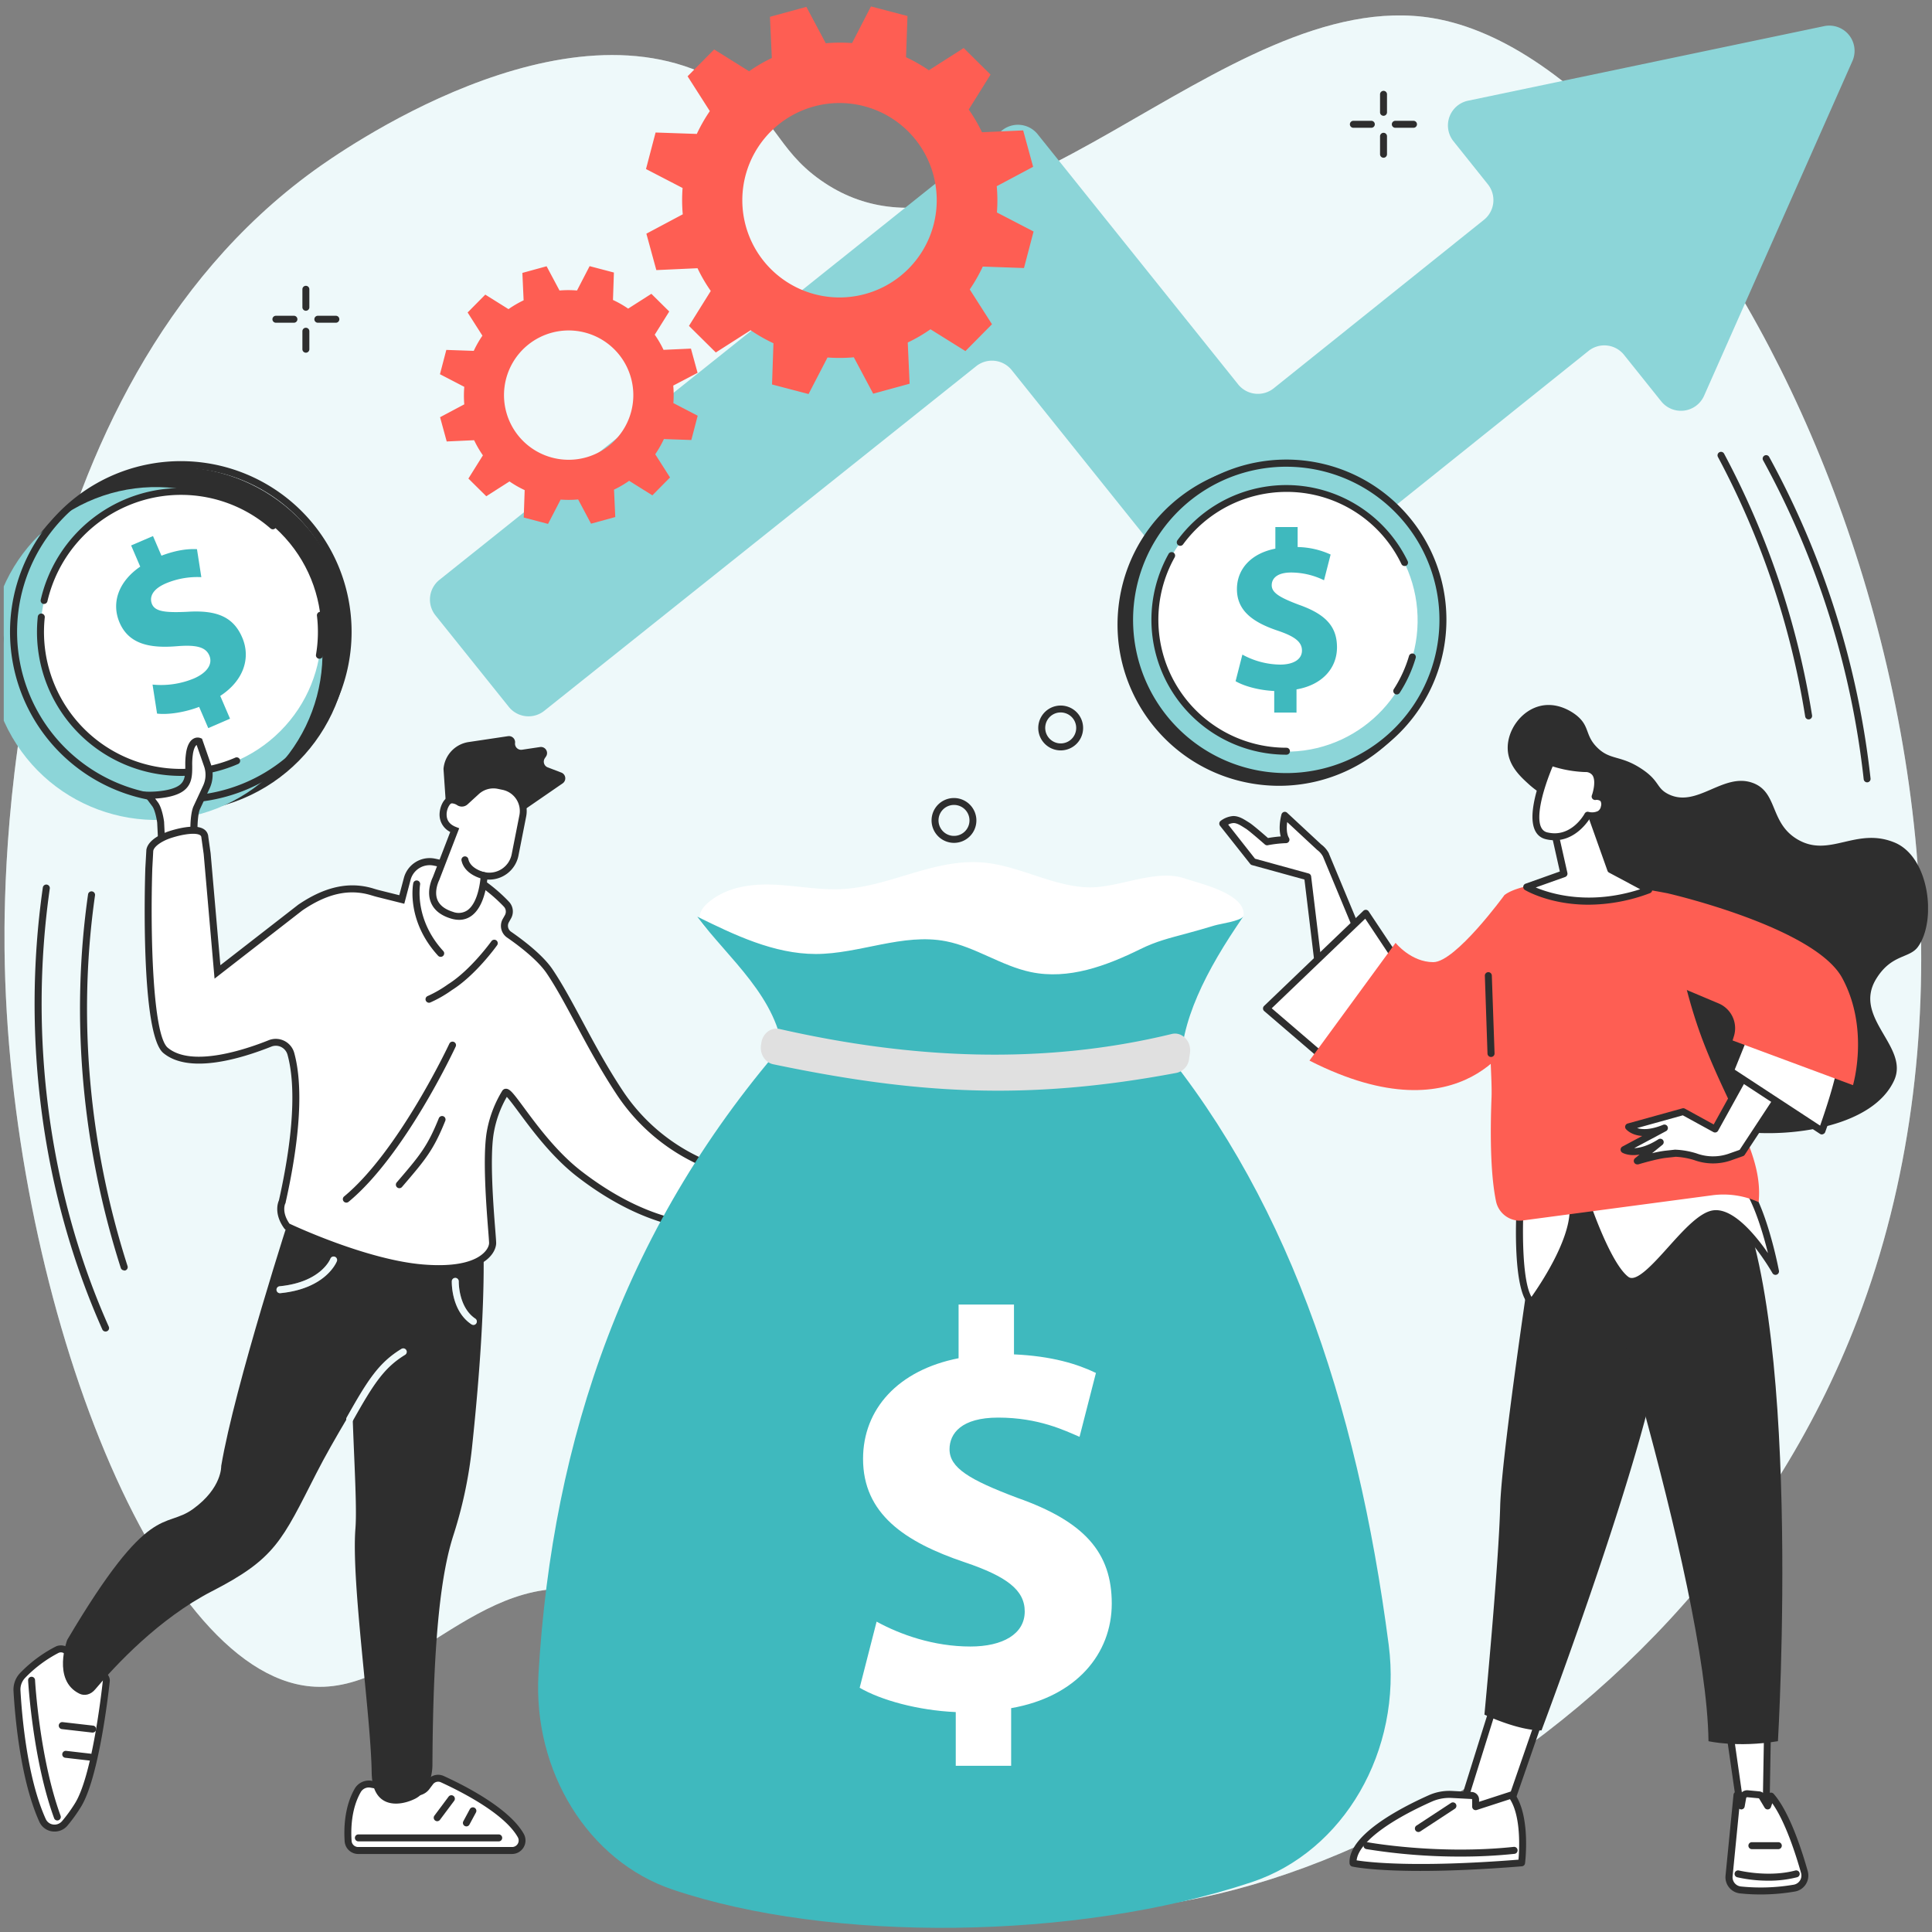
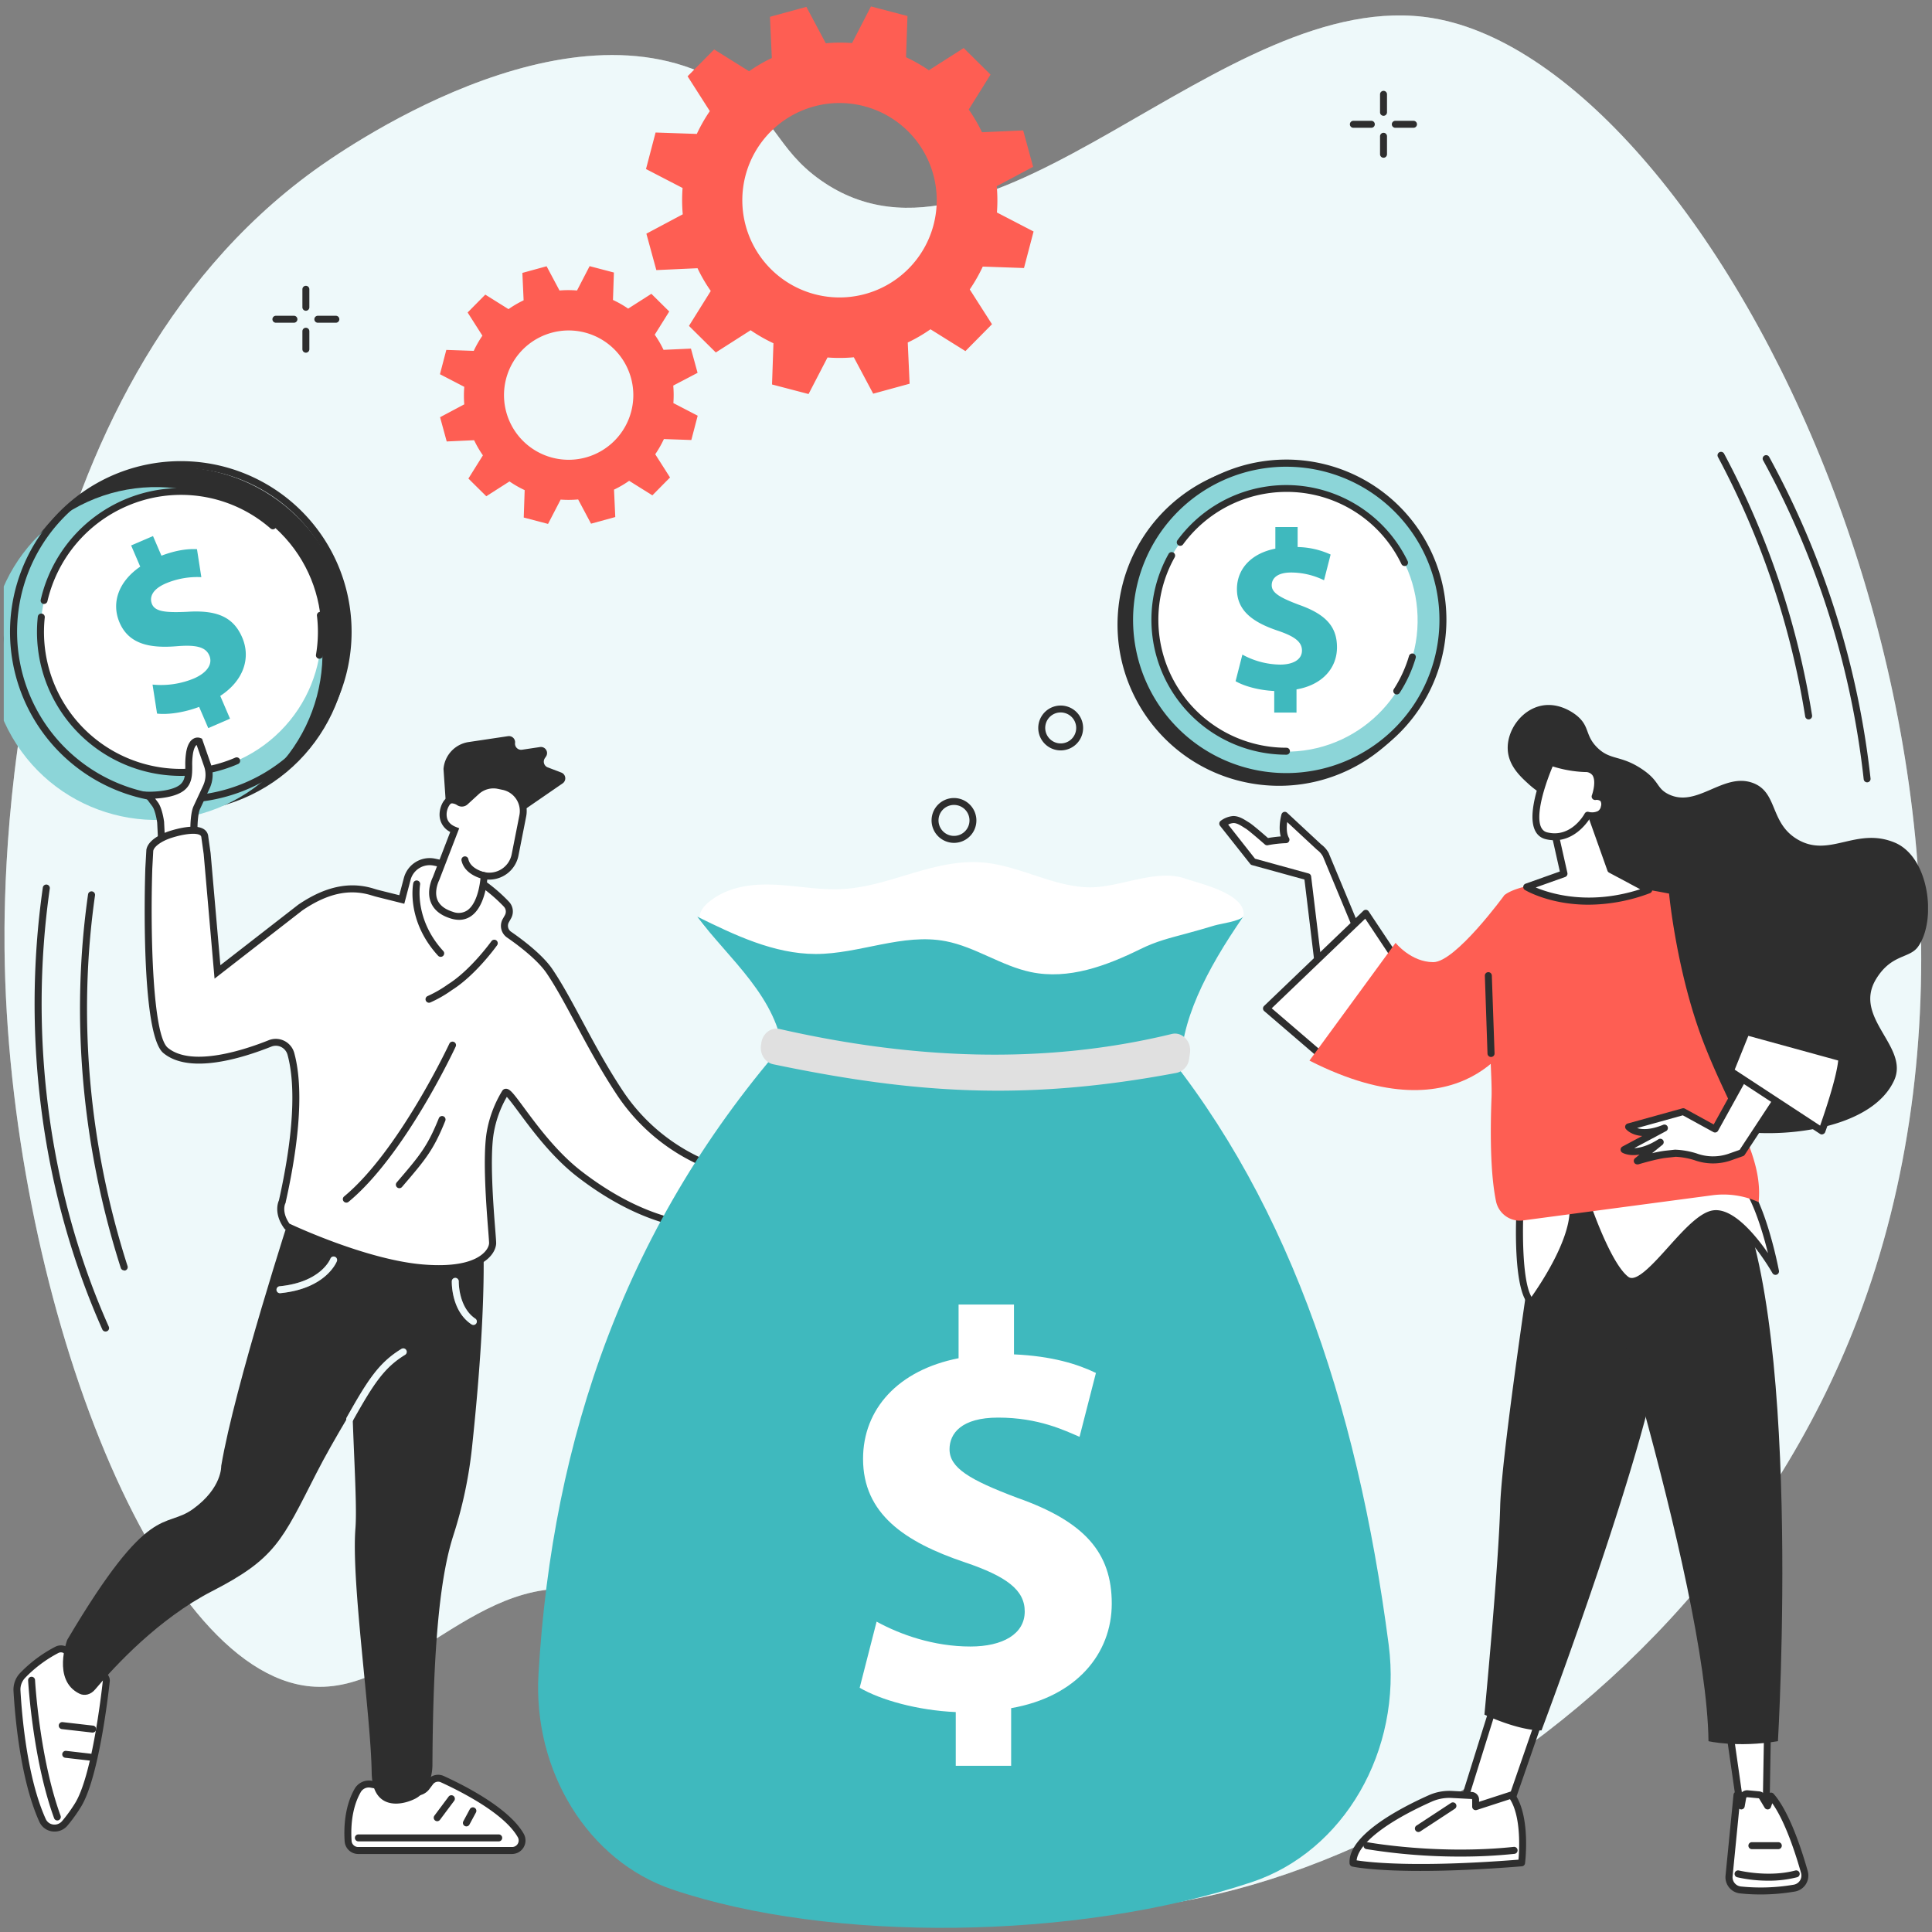
<svg xmlns="http://www.w3.org/2000/svg" width="256" height="256">
  <rect width="100%" height="100%" fill="#808080" stroke="none" />
  <g transform="scale(.996)">
    <svg width="257" height="257" fill="none">
      <g clip-path="url(#clip0_471:78031)">
        <path fill="#fff" d="M109.206 23.99c22.821 16.056 53.491-26.267 81.428-21.574 37.615 6.314 84.362 100.186 56.505 173.099-23.343 61.059-93.273 92.393-126.811 72.888-10.038-5.839-13.876-14.512-25.075-24.918-10.421-9.668-12.82-10.557-14.448-11.116-16.056-5.459-26.316 13.24-39.522 11.981-20.919-1.983-40.23-52.93-40.68-98.112-.124-12.184.633-74.147 41.15-103.536C44.886 20.43 75.22-1.197 96.076 11.055c7.238 4.246 7.037 8.655 13.129 12.935z" />
        <path fill="#C5EAEC" fill-opacity=".3" d="M109.206 23.99c22.821 16.056 53.491-26.267 81.428-21.574 37.615 6.314 84.362 100.186 56.505 173.099-23.343 61.059-93.273 92.393-126.811 72.888-10.038-5.839-13.876-14.512-25.075-24.918-10.421-9.668-12.82-10.557-14.448-11.116-16.056-5.459-26.316 13.24-39.522 11.981-20.919-1.983-40.23-52.93-40.68-98.112-.124-12.184.633-74.147 41.15-103.536C44.886 20.43 75.22-1.197 96.076 11.055c7.238 4.246 7.037 8.655 13.129 12.935z" />
-         <path fill="#8CD5D8" d="M242.677 3.478l-47.374 9.92a3.362 3.362 0 00-2.628 3.842c.094.568.331 1.101.689 1.55l4.579 5.73a3.362 3.362 0 01-.525 4.725L169.45 51.66a3.368 3.368 0 01-4.728-.521l-26.674-33.28a3.364 3.364 0 00-4.727-.521L58.457 77.144a3.366 3.366 0 00-.52 4.727l9.752 12.166a3.361 3.361 0 004.727.522l57.452-45.84a3.368 3.368 0 014.728.522l26.662 33.266a3.36 3.36 0 004.727.522l45.346-36.342a3.36 3.36 0 014.73.528l4.941 6.176a3.367 3.367 0 005.703-.738l19.733-44.525a3.356 3.356 0 00-1.946-4.525 3.362 3.362 0 00-1.815-.125z" />
        <path fill="#fff" d="M204.781 228.832l-4.381 12.651-6.12-.315 4.372-13.984 6.129 1.648z" />
        <path fill="#2E2E2E" d="M200.4 241.937h-.024l-6.12-.309a.457.457 0 01-.357-.197.47.47 0 01-.063-.402l4.378-13.981a.456.456 0 01.219-.268.456.456 0 01.343-.041l6.132 1.646a.455.455 0 01.288.231.462.462 0 01.027.368l-4.381 12.659a.463.463 0 01-.442.294zm-5.502-1.211l5.169.284 4.103-11.85-5.218-1.402-4.054 12.968z" />
        <path fill="#fff" d="M202.438 247.828s.763-6.197-1.368-9.025l-4.752 1.544v-.927a.562.562 0 00-.531-.559l-2.649-.138a6.233 6.233 0 00-2.878.54c-3.174 1.423-10.479 5.088-10.248 8.605 0 0 5.753 1.303 22.426-.04z" />
        <path fill="#2E2E2E" d="M188.951 248.903c-6.367 0-8.893-.547-9.047-.581a.47.47 0 01-.252-.151.469.469 0 01-.11-.272c-.24-3.671 6.485-7.253 10.523-9.059a6.707 6.707 0 013.088-.58l2.649.138a1.025 1.025 0 01.97 1.023v.287l4.146-1.347a.471.471 0 01.513.164c2.217 2.946 1.491 9.099 1.457 9.359a.46.46 0 01-.423.404c-5.712.463-10.146.615-13.514.615zm-8.47-1.408c1.495.241 7.698 1.003 21.534-.09.114-1.306.367-5.7-1.131-8.046l-4.421 1.436a.48.48 0 01-.417-.065.464.464 0 01-.191-.374v-.926a.115.115 0 00-.006-.037.127.127 0 00-.02-.031.095.095 0 00-.067-.028l-2.649-.139a5.76 5.76 0 00-2.665.5c-6.061 2.708-9.729 5.589-9.967 7.8z" />
        <path fill="#2E2E2E" d="M194.345 246.994a77.632 77.632 0 01-12.582-.997.466.466 0 01-.361-.537.464.464 0 01.527-.374c.093.019 9.362 1.692 19.453.618a.462.462 0 01.512.413.46.46 0 01-.1.342.463.463 0 01-.313.171 67.504 67.504 0 01-7.136.364zM188.698 243.724a.45.45 0 01-.386-.21.46.46 0 01.133-.642l4.572-2.998a.472.472 0 01.357-.084.46.46 0 01.375.374.453.453 0 01-.083.357.462.462 0 01-.139.125l-4.576 3.001a.44.44 0 01-.253.077z" />
        <path fill="#fff" d="M230.122 230.435l1.528 10.733h3.307l.186-10.554-5.021-.179z" />
        <path fill="#2E2E2E" d="M234.958 241.628h-3.307a.465.465 0 01-.46-.395l-1.544-10.733a.472.472 0 01.278-.494.446.446 0 01.198-.034l5.02.176a.466.466 0 01.448.472l-.185 10.554a.46.46 0 01-.448.454zm-2.905-.926h2.451l.167-9.643-4.014-.142 1.396 9.785zM204.853 159.823s-5.073 32.769-5.274 40.597c-.201 7.827-2.094 27.687-2.094 27.687s4.397 2.118 7.593 2.103c0 0 14.978-39.754 16.096-52.608 1.118-12.854-2.621-18.743-2.621-18.743l-13.7.964z" />
        <path fill="#2E2E2E" d="M209.817 157.785s17.196 52.509 17.477 73.858c0 0 3.788.889 9.238 0 0 0 3.492-58.608-6.577-75.031l-20.138 1.173z" />
        <path fill="#fff" d="M231.518 251.429c2.397.249 4.816.168 7.191-.241a1.697 1.697 0 001.146-.761 1.677 1.677 0 00.2-1.361c-.756-2.692-2.389-7.796-4.443-10.115l-.447 1.309-.72-1.195a.608.608 0 00-.46-.29l-1.488-.139a.622.622 0 00-.649.494l-.197 1.13-.568-1.457-1.066 10.782c-.045.444.088.887.37 1.232a1.68 1.68 0 001.131.612z" />
        <path fill="#2E2E2E" d="M234.22 252.034a25.817 25.817 0 01-2.752-.145 2.162 2.162 0 01-1.908-2.35l1.062-10.779a.468.468 0 01.398-.414.47.47 0 01.298.059.469.469 0 01.197.231l.018.043a1.066 1.066 0 011.007-.503l1.488.139a1.071 1.071 0 01.815.51l.204.342.127-.367a.455.455 0 01.133-.198.459.459 0 01.651.04c2.1 2.375 3.748 7.473 4.542 10.298a2.166 2.166 0 01-.257 1.731 2.155 2.155 0 01-1.454.974 27.014 27.014 0 01-4.569.389zm-2.653-1.066a25.93 25.93 0 007.065-.234 1.233 1.233 0 00.979-1.544c-.707-2.507-2.097-6.849-3.835-9.288l-.176.51a.459.459 0 01-.39.307.466.466 0 01-.444-.221l-.719-1.195a.145.145 0 00-.105-.068l-1.489-.139a.145.145 0 00-.148.115l-.2 1.13a.46.46 0 01-.411.379.446.446 0 01-.309-.092l-.886 9a1.237 1.237 0 001.084 1.34h-.016z" />
        <path fill="#2E2E2E" d="M235.266 250.203c-1.397.003-2.79-.15-4.152-.457a.469.469 0 01-.337-.562.434.434 0 01.077-.164.469.469 0 01.485-.173c.037 0 3.897.951 7.506 0a.456.456 0 01.351.047.46.46 0 01.227.462.463.463 0 01-.34.387c-1.247.315-2.53.47-3.817.46zM236.612 246.006h-3.547a.463.463 0 110-.926h3.547a.464.464 0 010 .926zM208.836 107.264c-1.158-.617-3.193-.88-5.453-2.936-1.102-1.001-2.692-2.446-2.797-4.613-.124-2.535 1.815-5.286 4.477-5.83 2.47-.503 4.477 1.124 4.752 1.352 1.707 1.43 1.037 2.576 2.658 4.197 1.736 1.738 3.088.997 5.867 2.819 2.489 1.624 1.967 2.575 3.609 3.396 3.82 1.908 7.284-2.921 11.218-1.497 3.396 1.235 2.238 5.311 5.956 7.512 4.273 2.532 7.784-1.68 12.904.414 4.699 1.923 5.638 10.455 3.127 13.894-1.136 1.566-3.513.927-5.558 4.268-3.164 5.193 4.462 8.991 2.39 13.505-2.779 6.049-13.295 7.559-19.918 6.845-1.235-.132-14.049-1.701-19.323-11.449-6.392-11.816 2.081-28.721-3.909-31.877z" />
        <path fill="#fff" d="M202.228 160.697s-.586 10.742 1.544 12.588c0 0 5.685-7.543 5.512-12.588h-7.056z" />
        <path fill="#2E2E2E" d="M203.772 173.748a.468.468 0 01-.309-.111c-2.238-1.942-1.766-11.841-1.704-12.968a.463.463 0 01.463-.439h7.056a.465.465 0 01.463.448c.176 5.15-5.37 12.57-5.605 12.885a.451.451 0 01-.308.179l-.056.006zm-1.102-12.588c-.13 2.958-.13 9.356 1.077 11.369 1.174-1.658 4.941-7.281 5.074-11.369h-6.151z" />
        <path fill="#fff" d="M211.037 159.978s2.779 8.358 5.323 10.266c2.545 1.908 8.047-8.219 11.588-8.76 3.542-.54 8.272 7.686 8.272 7.686s-2.004-10.641-5.15-12.638l-20.033 3.446z" />
        <path fill="#2E2E2E" d="M217.071 170.954a1.589 1.589 0 01-.988-.34c-2.628-1.973-5.37-10.146-5.487-10.498a.48.48 0 01.043-.383.459.459 0 01.309-.219l20.036-3.446a.461.461 0 01.324.065c3.279 2.081 5.277 12.502 5.361 12.944a.468.468 0 01-.616.503.464.464 0 01-.243-.195c-1.272-2.213-5.15-7.852-7.799-7.459-1.461.222-3.533 2.525-5.361 4.56-2.041 2.291-3.995 4.468-5.579 4.468zm-5.419-10.612c.645 1.824 2.94 7.994 4.987 9.534 1.04.778 3.319-1.757 5.329-3.995 2.01-2.239 4.122-4.582 5.913-4.854 2.615-.401 5.592 3.186 7.324 5.684-.855-3.455-2.402-8.336-4.243-9.692l-19.31 3.323z" />
        <path fill="#fff" d="M176.424 113.758a3.02 3.02 0 00-.926-1.063l-4.558-4.239s-.589 2.044.127 3.245c-.841.028-1.679.124-2.504.287 0 0-2.081-1.834-2.6-2.161-.519-.327-1.195-.815-1.893-.806a2.782 2.782 0 00-1.392.544l4.014 5.07 7.277 2.003 1.513 12.533 5.311-4.912-4.369-10.501z" />
        <path fill="#2E2E2E" d="M175.483 129.644a.474.474 0 01-.369-.174.468.468 0 01-.1-.234l-1.473-12.224-6.978-1.921a.442.442 0 01-.241-.16l-4.014-5.073a.47.47 0 01-.038-.516.463.463 0 01.121-.136 3.156 3.156 0 011.668-.642h.024c.729 0 1.374.411 1.896.741l.219.136c.467.284 1.961 1.581 2.492 2.047.309-.055.927-.154 1.695-.213-.361-1.303.084-2.868.105-2.946a.477.477 0 01.309-.308.453.453 0 01.438.108l4.539 4.217c.433.32.786.735 1.032 1.214a.16.16 0 010 .031l4.369 10.498a.468.468 0 01-.111.519l-5.311 4.912a.471.471 0 01-.272.124zm-8.519-15.405l7.13 1.964a.463.463 0 01.336.389l1.405 11.631 4.406-4.075-4.236-10.19a2.621 2.621 0 00-.772-.886l-.037-.034-3.952-3.671c-.09.667-.102 1.544.234 2.106a.459.459 0 01-.383.697c-.813.03-1.624.122-2.423.275a.453.453 0 01-.402-.105c-.827-.725-2.18-1.886-2.535-2.102a4.192 4.192 0 01-.234-.146c-.442-.277-.927-.595-1.399-.595a1.745 1.745 0 00-.71.203l3.572 4.539z" />
        <path fill="#fff" d="M181.707 121.505l-13.209 12.656 6.984 5.997 11.159-11.227-4.934-7.426z" />
        <path fill="#2E2E2E" d="M175.482 140.624a.451.451 0 01-.309-.115l-6.984-5.996a.463.463 0 01-.018-.685l13.209-12.66a.477.477 0 01.37-.127c.067.008.132.03.19.065a.477.477 0 01.144.139l4.94 7.411a.464.464 0 01-.056.583l-11.159 11.227a.464.464 0 01-.327.158zm-6.296-6.485l6.271 5.385 10.588-10.655-4.418-6.648-12.441 11.918z" />
        <path fill="#FE5E53" d="M174.207 141.099l11.458-15.664s2.051 2.566 5.018 2.566c2.967 0 9.47-8.93 9.47-8.93l1.544 18.36s-6.639 14.283-27.49 3.668z" />
        <path fill="#FE5E53" d="M200.153 119.081s3.921-3.705 21.895-.201c0 0 .991 10.498 4.588 19.814 3.597 9.315 7.972 15.018 7.324 21.234a11.305 11.305 0 00-6.175-.911l-25.153 3.344a3.236 3.236 0 01-3.603-2.535c-.485-2.319-.883-6.484-.599-13.845.176-4.301-1.649-19.7 1.723-26.9z" />
        <path fill="#fff" d="M232.321 142.702l-4.156 7.503-4.234-2.322-7.265 2.022s1.235 1.6 4.737.176l-5.348 2.866s1.627 1.043 4.826-.992l-3.066 2.489s2.47-.744 3.794-.886l1.319-.142c.889.043 1.769.2 2.618.466a6.785 6.785 0 004.496.074l1.683-.596 5.184-7.879-4.588-2.779z" />
        <path fill="#2E2E2E" d="M217.818 154.907a.465.465 0 01-.411-.243.465.465 0 01.118-.578l.596-.485c-1.473.25-2.261-.234-2.313-.265a.468.468 0 01.034-.8l2.637-1.411c-1.507-.096-2.14-.886-2.177-.926a.46.46 0 01.241-.729l7.268-2.016a.443.443 0 01.346.04l3.829 2.1 3.93-7.102a.45.45 0 01.284-.222.468.468 0 01.362.049l4.591 2.779a.478.478 0 01.21.295.48.48 0 01.004.185.481.481 0 01-.069.171l-5.181 7.88a.457.457 0 01-.235.182l-1.682.596a7.323 7.323 0 01-4.805-.071 9.917 9.917 0 00-2.451-.441l-1.282.139c-1.263.135-3.687.864-3.705.87a.463.463 0 01-.139.003zm5.113-1.954h.019c.935.045 1.861.211 2.754.494a6.368 6.368 0 004.187.071l1.544-.543 4.832-7.346-3.779-2.282-3.919 7.083a.464.464 0 01-.617.182l-4.076-2.232-6.077 1.692c.64.207 1.73.272 3.434-.42a.462.462 0 01.659.4.47.47 0 01-.121.333.467.467 0 01-.146.107l-4.208 2.251c.722-.022 1.797-.275 3.217-1.18a.47.47 0 01.618.121.458.458 0 01-.084.617l-1.377 1.118a15.134 15.134 0 011.766-.333l1.319-.142.055.009z" />
        <path fill="#fff" d="M232.321 137.264l-2.112 5.234 12.178 7.978s2.519-6.928 2.652-9.72l-12.718-3.492z" />
        <path fill="#2E2E2E" d="M242.386 150.924a.483.483 0 01-.256-.077l-12.175-7.976a.468.468 0 01-.176-.562l2.112-5.249a.462.462 0 01.553-.274l12.718 3.492a.472.472 0 01.34.469c-.133 2.828-2.578 9.572-2.68 9.856a.48.48 0 01-.113.174.477.477 0 01-.178.107.446.446 0 01-.145.04zm-11.606-8.621l11.366 7.448c.561-1.603 2.161-6.278 2.402-8.664l-11.953-3.283-1.815 4.499z" />
-         <path fill="#FE5E53" d="M220.591 130.098l8.053 3.396a3.58 3.58 0 012.034 4.351l-.179.574 16.019 5.947s2.226-7.512-1.436-14.259c-3.662-6.746-23.034-11.217-23.034-11.217l-1.457 11.208z" />
        <path fill="#fff" d="M206.31 108.456l1.747 7.784-4.94 1.763s6.602 3.962 16.235.389l-5.082-2.705-3.375-9.5-4.585 2.269z" />
        <path fill="#2E2E2E" d="M211.312 120.359c-5.091 0-8.253-1.852-8.442-1.96a.465.465 0 01.084-.834l4.563-1.624-1.658-7.392a.467.467 0 01.247-.516l4.589-2.272a.456.456 0 01.379 0 .458.458 0 01.263.274l3.316 9.331 4.906 2.619a.466.466 0 01.244.441.458.458 0 01-.309.402 23.4 23.4 0 01-8.182 1.531zm-7.003-2.294c2.038.858 7.154 2.415 13.895.238l-4.131-2.208a.443.443 0 01-.22-.253l-3.202-9.01-3.797 1.88 1.67 7.426a.469.469 0 01-.309.538l-3.906 1.389z" />
        <path fill="#fff" d="M211.225 108.456s1.884.516 2.214-1.108c.331-1.625-1.235-1.381-1.235-1.381s1.346-3.621-1.284-3.705a15.353 15.353 0 01-4.632-.877s-1.575 3.486-1.92 6.315c-.207 1.704.03 3.171 1.333 3.492 3.57.88 5.503-2.727 5.503-2.727l.021-.009z" />
        <path fill="#2E2E2E" d="M206.822 111.785a5.038 5.038 0 01-1.198-.148c-.96-.238-2.031-1.124-1.683-4.014.349-2.89 1.893-6.305 1.961-6.448a.462.462 0 01.59-.24c1.436.503 2.94.787 4.462.843.329-.011.656.06.952.206.295.147.549.364.74.633.58.868.386 2.146.194 2.9.287.051.551.189.757.395.339.355.441.861.308 1.513a1.818 1.818 0 01-.83 1.257 2.51 2.51 0 01-1.612.278c-.525.787-2.115 2.825-4.641 2.825zm-.259-9.828c-.408.975-1.448 3.606-1.714 5.789-.216 1.769.114 2.779.985 2.989 3.171.778 4.91-2.362 4.984-2.498a.456.456 0 01.528-.225c.411.109.848.071 1.235-.108a.915.915 0 00.404-.649.838.838 0 00-.068-.688.859.859 0 00-.636-.142.47.47 0 01-.429-.167.457.457 0 01-.074-.451c.182-.5.559-1.954.083-2.662a1.105 1.105 0 00-.951-.432 16.22 16.22 0 01-4.359-.756h.012zM198.356 140.617a.466.466 0 01-.463-.447l-.352-10.372a.464.464 0 01.927-.031l.364 10.369a.455.455 0 01-.124.333.465.465 0 01-.324.145l-.028.003zM191.341 86.442c1.861-11.708-6.122-22.708-17.83-24.569-11.708-1.86-22.708 6.123-24.569 17.83-1.86 11.709 6.123 22.709 17.831 24.569 11.708 1.861 22.708-6.122 24.568-17.83z" />
        <path fill="#8CD5D8" d="M171.823 103.223c11.497-.383 20.507-10.015 20.123-21.512-.383-11.498-10.014-20.507-21.512-20.124-11.497.383-20.507 10.015-20.124 21.512.384 11.498 10.015 20.507 21.513 20.124z" />
        <path fill="#2E2E2E" d="M171.122 103.751a21.307 21.307 0 01-20.895-25.462 21.302 21.302 0 0116.739-16.739 21.303 21.303 0 0125.461 20.896 21.303 21.303 0 01-21.305 21.305zm0-41.66a20.376 20.376 0 00-18.827 12.58 20.376 20.376 0 0014.852 27.787 20.384 20.384 0 0020.92-8.666 20.38 20.38 0 00-16.945-31.7z" />
        <path fill="#fff" d="M171.699 99.992c9.649-.322 17.209-8.404 16.887-18.052-.321-9.648-8.404-17.21-18.052-16.887-9.648.321-17.209 8.404-16.887 18.052.322 9.648 8.404 17.209 18.052 16.887z" />
        <path fill="#2E2E2E" d="M185.82 92.39a.464.464 0 01-.389-.712 16.919 16.919 0 002.019-4.406.46.46 0 01.574-.316.464.464 0 01.315.575 17.845 17.845 0 01-2.13 4.647.462.462 0 01-.389.213zM186.858 75.297a.461.461 0 01-.417-.262 16.905 16.905 0 00-15.318-9.594 17.08 17.08 0 00-13.731 6.982.462.462 0 01-.832-.205.473.473 0 01.085-.345 17.947 17.947 0 0124.686-4.155 17.949 17.949 0 015.944 6.934.468.468 0 01-.213.617.48.48 0 01-.204.028zM171.123 100.404a17.955 17.955 0 01-17.94-17.77 17.944 17.944 0 012.283-8.945.449.449 0 01.279-.22.461.461 0 01.572.321.477.477 0 01-.042.353 17.012 17.012 0 00.169 16.92 17.024 17.024 0 0014.679 8.414.464.464 0 110 .927z" />
        <path fill="#3FB9BE" d="M169.52 94.8v-2.872c-2.026-.093-3.992-.636-5.141-1.303l.905-3.539a10.701 10.701 0 005.023 1.33c1.723 0 2.903-.663 2.903-1.873 0-1.149-.967-1.878-3.205-2.634-3.236-1.087-5.447-2.6-5.447-5.533 0-2.665 1.877-4.75 5.113-5.385v-2.875h2.964v2.662c1.516.026 3.01.365 4.388.997l-.877 3.421a10.024 10.024 0 00-4.357-1.031c-1.967 0-2.603.85-2.603 1.695 0 .997 1.06 1.633 3.632 2.603 3.6 1.27 5.051 2.933 5.051 5.657 0 2.723-1.905 4.99-5.385 5.595v3.087l-2.964-.003z" />
        <path fill="#2E2E2E" d="M31.147 106.691c11.93-4.256 18.153-17.377 13.898-29.308-4.256-11.93-17.377-18.152-29.308-13.897C3.807 67.74-2.416 80.863 1.84 92.793c4.255 11.931 17.377 18.153 29.307 13.898z" />
        <path fill="#8CD5D8" d="M31.887 106.084c10.571-6.146 14.158-19.698 8.013-30.269-6.146-10.57-19.698-14.158-30.269-8.012C-.939 73.95-4.527 87.501 1.62 98.071c6.146 10.571 19.698 14.158 30.268 8.013z" />
        <path fill="#2E2E2E" d="M24.069 106.801A22.727 22.727 0 011.355 83.079a22.725 22.725 0 0143.584-7.973 22.741 22.741 0 01-20.87 31.695zm-.034-44.521A21.793 21.793 0 1044.09 75.47a21.824 21.824 0 00-20.046-13.19h-.009z" />
        <path fill="#fff" d="M37.285 97.277c7.294-7.294 7.294-19.12 0-26.414-7.294-7.294-19.12-7.294-26.414 0-7.294 7.294-7.294 19.12 0 26.414 7.294 7.294 19.12 7.294 26.414 0z" />
        <path fill="#2E2E2E" d="M42.496 87.633h-.078a.464.464 0 01-.38-.534c.291-1.714.334-3.461.127-5.188a.466.466 0 11.927-.108 18.972 18.972 0 01-.133 5.45.46.46 0 01-.463.38zM5.873 80.346a.401.401 0 01-.105 0 .46.46 0 01-.349-.556A19.143 19.143 0 0136.605 69.6a.466.466 0 11-.618.702 18.1 18.1 0 00-19.116-2.968 18.298 18.298 0 00-10.563 12.66.463.463 0 01-.435.352zM24.069 103.222A19.144 19.144 0 015.026 82.069a.466.466 0 11.926.095 18.217 18.217 0 0025.32 18.644.463.463 0 11.363.849 19.07 19.07 0 01-7.567 1.565z" />
        <path fill="#3FB9BE" d="M27.706 96.865l-1.214-2.822c-2.029.766-4.187 1.059-5.598.892l-.599-3.86a11.425 11.425 0 005.49-.808c1.692-.729 2.569-1.878 2.06-3.066-.485-1.13-1.742-1.433-4.258-1.235-3.638.308-6.441-.257-7.68-3.138-1.12-2.615-.16-5.456 2.748-7.444l-1.21-2.819 2.909-1.25 1.124 2.612c2.028-.766 3.541-.927 4.727-.868l.58 3.724a10.768 10.768 0 00-4.711.827c-1.93.83-2.196 1.93-1.853 2.76.423.98 1.73 1.158 4.662 1.023 4.07-.269 6.197.75 7.343 3.424 1.145 2.674.235 5.703-2.924 7.765l1.3 3.03-2.896 1.253z" />
        <path fill="#fff" d="M47.644 246.185a1.33 1.33 0 01-1.331-1.235c-.108-1.587-.062-4.403 1.266-6.728a1.705 1.705 0 011.784-.852l5.737 1.047a1.736 1.736 0 001.596-.618l.532-.707a1.339 1.339 0 011.614-.414c2.403 1.09 8.535 4.126 10.45 7.507a1.336 1.336 0 01-1.165 1.991l-20.483.009z" />
        <path fill="#2E2E2E" d="M68.127 246.649H47.643a1.805 1.805 0 01-1.79-1.674c-.109-1.544-.081-4.529 1.32-6.987a2.178 2.178 0 012.273-1.078l5.737 1.044a1.277 1.277 0 001.161-.448l.513-.682a1.789 1.789 0 012.161-.556c2.547 1.155 8.689 4.218 10.659 7.698a1.797 1.797 0 01-1.566 2.683h.016zm-19.07-8.846a1.233 1.233 0 00-1.078.642c-1.28 2.248-1.306 5.017-1.204 6.465a.876.876 0 00.868.812h20.484a.871.871 0 00.76-1.303c-1.835-3.239-7.77-6.175-10.236-7.308a.856.856 0 00-.575-.051.856.856 0 00-.478.323l-.531.704a2.207 2.207 0 01-2.041.781l-5.747-1.047a1.378 1.378 0 00-.222-.018z" />
        <path fill="#2E2E2E" d="M66.348 244.972H47.677a.466.466 0 01-.463-.463.46.46 0 01.463-.463h18.671a.463.463 0 010 .926zM58.163 242.289a.465.465 0 01-.37-.741l1.886-2.526a.462.462 0 01.83.213.462.462 0 01-.089.343l-1.886 2.523a.462.462 0 01-.37.188zM62.047 242.977a.468.468 0 01-.397-.225.465.465 0 01-.01-.457l.87-1.618a.463.463 0 01.815.439l-.87 1.617a.46.46 0 01-.408.244z" />
        <path fill="#fff" d="M2.26 224.933c.173 3.088.868 11.672 3.397 17.248a1.762 1.762 0 001.353 1.005 1.768 1.768 0 001.58-.588 20.4 20.4 0 001.75-2.402c2.289-3.604 3.564-14.389 3.799-16.544a.743.743 0 00-.238-.618l-1.18-1.084a1.182 1.182 0 00-.902-.307 1.176 1.176 0 00-.833.465l-.204.272a.358.358 0 01-.142.113.356.356 0 01-.348-.041.353.353 0 01-.112-.143l-.979-2.211a1.202 1.202 0 00-1.64-.59 17.633 17.633 0 00-4.538 3.397 2.706 2.706 0 00-.763 2.028z" />
        <path fill="#2E2E2E" d="M7.26 243.666a2.197 2.197 0 01-1.339-.442 2.204 2.204 0 01-.684-.852c-2.535-5.589-3.248-14.04-3.44-17.411a3.202 3.202 0 01.895-2.406 17.977 17.977 0 014.663-3.473 1.63 1.63 0 011.306-.087 1.691 1.691 0 01.966.899l.902 2.041.09-.121a1.647 1.647 0 011.16-.648 1.635 1.635 0 011.26.426l1.18 1.087a1.215 1.215 0 01.383 1.025c-.235 2.146-1.523 13.049-3.87 16.738a20.477 20.477 0 01-1.79 2.471 2.232 2.232 0 01-1.683.753zm-4.537-18.758c.186 3.323.887 11.635 3.36 17.081a1.253 1.253 0 00.979.738 1.318 1.318 0 001.182-.435 19.76 19.76 0 001.708-2.347c2.235-3.517 3.498-14.231 3.73-16.343a.279.279 0 00-.093-.241l-1.177-1.087a.72.72 0 00-.83-.098.715.715 0 00-.222.194l-.204.272a.808.808 0 01-.744.322.813.813 0 01-.652-.483l-.979-2.214a.744.744 0 00-.724-.44.745.745 0 00-.285.079 17.156 17.156 0 00-4.416 3.298 2.249 2.249 0 00-.633 1.704z" />
        <path fill="#2E2E2E" d="M7.63 242.19a.457.457 0 01-.435-.309c-2.856-7.802-3.449-18.217-3.455-18.322a.46.46 0 01.263-.443.448.448 0 01.175-.045.47.47 0 01.485.439c0 .101.593 10.383 3.397 18.053a.463.463 0 01-.275.596.454.454 0 01-.155.031zM11.937 234.218h-.052l-3.193-.368a.457.457 0 01-.407-.512.468.468 0 01.512-.408l3.193.368a.463.463 0 11-.053.926v-.006zM12.302 230.494h-.056l-4.014-.46a.465.465 0 11.105-.927l4.014.461a.45.45 0 01.32.154.455.455 0 01.117.335.46.46 0 01-.31.412.474.474 0 01-.18.025h.004zM64.12 162.537s1.043 7.87-1.34 30.17a58.23 58.23 0 01-2.47 11.569c-1.523 4.734-2.696 12.968-2.78 30.466 0 2.094-.926 3.897-2.362 4.586-2.127 1.034-5.65 1.3-5.721-3.499-.111-7.75-2.727-25.319-2.162-32.485.565-7.167-2.92-36.228 2.909-39.288 5.83-3.06 13.925-1.519 13.925-1.519z" />
        <path fill="#2E2E2E" d="M38.83 160.956s-7.626 23.466-9.401 34.082c0 0 .136 2.899-3.73 5.703-3.866 2.804-5.725-1.235-16.757 17.427 0 0-2.044 5.363 1.624 7.154.695.343 1.522.12 2.09-.562 2.656-3.165 8.48-9.433 15.534-13.061 8.445-4.338 9.3-6.688 13.895-15.698 4.595-9.01 14.148-22.747 14.62-26.501.473-3.755-17.874-8.544-17.874-8.544z" />
        <path fill="#fff" d="M46.52 189.264a.457.457 0 01-.44-.331.463.463 0 01.035-.345c2.844-5.061 4.298-7.306 7.293-9.137a.462.462 0 01.482.791c-2.807 1.717-4.209 3.887-6.966 8.797a.476.476 0 01-.405.225z" />
        <path fill="#C5EAEC" fill-opacity=".3" d="M46.52 189.264a.457.457 0 01-.44-.331.463.463 0 01.035-.345c2.844-5.061 4.298-7.306 7.293-9.137a.462.462 0 01.482.791c-2.807 1.717-4.209 3.887-6.966 8.797a.476.476 0 01-.405.225z" />
        <path fill="#fff" d="M37.269 172.044a.466.466 0 01-.485-.442.463.463 0 01.441-.484c5.444-.544 6.685-3.548 6.734-3.675a.46.46 0 01.591-.249.463.463 0 01.274.58c-.056.148-1.454 3.659-7.51 4.264l-.045.006z" />
        <path fill="#C5EAEC" fill-opacity=".3" d="M37.269 172.044a.466.466 0 01-.485-.442.463.463 0 01.441-.484c5.444-.544 6.685-3.548 6.734-3.675a.46.46 0 01.591-.249.463.463 0 01.274.58c-.056.148-1.454 3.659-7.51 4.264l-.045.006z" />
        <path fill="#fff" d="M62.974 176.262a.46.46 0 01-.26-.08c-2.689-1.791-2.612-5.558-2.609-5.728a.46.46 0 01.299-.419.453.453 0 01.354.01.468.468 0 01.274.437c0 .034-.062 3.424 2.198 4.94a.462.462 0 01.02.758.466.466 0 01-.276.091v-.009z" />
        <path fill="#C5EAEC" fill-opacity=".3" d="M62.974 176.262a.46.46 0 01-.26-.08c-2.689-1.791-2.612-5.558-2.609-5.728a.46.46 0 01.299-.419.453.453 0 01.354.01.468.468 0 01.274.437c0 .034-.062 3.424 2.198 4.94a.462.462 0 01.02.758.466.466 0 01-.276.091v-.009z" />
        <path fill="#fff" d="M26.175 107.45l1.272-2.73a3.891 3.891 0 00.148-2.915l-1.105-3.174s-.905-.38-1.257 1.47c-.352 1.85.34 3.631-1.04 4.703-1.38 1.071-4.447.997-4.447.997l.905 1.207c.512.689.735 2.387.735 2.387l.16 3.224s2.708-.748 4.308-1.319l-.04-1.318s.006-1.767.36-2.532z" />
        <path fill="#2E2E2E" d="M21.099 113.22l-.189-3.785c-.061-.454-.29-1.674-.645-2.161l-1.476-1.97.954.021c.812.022 3.143-.102 4.166-.898.74-.575.74-1.439.744-2.529a9.997 9.997 0 01.126-1.896c.17-.898.5-1.485.979-1.741a1.1 1.1 0 01.926-.068l.192.08 1.17 3.366a4.321 4.321 0 01-.164 3.263l-1.272 2.73c-.26.556-.327 1.877-.333 2.34l.05 1.64-.31.111c-1.596.571-4.227 1.3-4.338 1.331l-.58.166zm-.46-6.978l.367.491c.571.76.8 2.415.825 2.6v.037l.132 2.646c.797-.228 2.285-.661 3.397-1.043l-.031-.979c0-.21.034-1.908.42-2.742l1.272-2.73a3.394 3.394 0 00.13-2.565l-.992-2.85c-.105.074-.33.308-.475 1.08a9.066 9.066 0 00-.111 1.723c0 1.183 0 2.406-1.103 3.261-1 .784-2.754 1.01-3.831 1.071z" />
        <path fill="#fff" d="M54.198 116.886l-.729 2.778-3.155-.787a14.74 14.74 0 01-.79-.225c-3.502-1.063-6.692.132-9.55 2.081l-11.03 8.571-1.37-15.728-.31-2.227c-.12-1.454-3.087-.815-4.631-.308-.985.308-2.532 1.08-2.699 2.102l-.13 2.356s-.697 21.812 2.224 24.245c3.35 2.779 10.522.432 13.894-.927a2.073 2.073 0 012.779 1.374c.763 2.752 1.35 8.544-1.145 19.669 0 0-.745 1.383.639 3.298 0 0 10.214 4.894 18.087 5.533 7.874.639 9.263-2.341 9.263-3.298 0-.957-1.043-10.674-.308-14.821a15.031 15.031 0 011.97-5.19c.515-.834 4.298 6.512 9.88 10.807 9.467 7.302 16.674 7.101 18.49 6.907a.798.798 0 00.635-.457l2.498-5.286a.812.812 0 00-.236-.981.795.795 0 00-.326-.152 25.706 25.706 0 01-15.809-11.014c-3.977-6.049-6.465-11.919-9.229-15.994-1.266-1.853-3.881-3.826-5.363-4.851a1.427 1.427 0 01-.435-1.874l.287-.51a1.432 1.432 0 00-.21-1.683c-1.442-1.519-4.984-4.752-9.739-5.619a3.086 3.086 0 00-3.452 2.211z" />
        <path fill="#2E2E2E" d="M58.342 169.237a25.89 25.89 0 01-2.105-.089c-7.868-.639-17.832-5.376-18.252-5.58l-.105-.049-.07-.096c-1.378-1.908-.853-3.396-.705-3.72 2.406-10.755 1.949-16.482 1.143-19.394a1.64 1.64 0 00-.843-1.019 1.601 1.601 0 00-1.313-.049c-3.878 1.543-10.899 3.736-14.366.846-3.008-2.505-2.47-22.358-2.39-24.615l.136-2.418c.247-1.501 2.553-2.316 3.013-2.47 1.022-.331 3.52-1.016 4.653-.26a1.266 1.266 0 01.571.982l.31 2.199 1.3 14.904 10.358-8.05c3.551-2.417 6.793-3.118 9.97-2.161l.087.028c.225.068.45.136.68.194l2.707.676.618-2.328a3.55 3.55 0 013.977-2.566c4.94.905 8.645 4.323 9.991 5.759a1.88 1.88 0 01.275 2.229l-.284.507a.96.96 0 00.309 1.269c1.485 1.025 4.174 3.038 5.484 4.971 1.309 1.933 2.578 4.301 3.921 6.793 1.507 2.813 3.214 6.005 5.314 9.195a25.125 25.125 0 0015.519 10.807 1.261 1.261 0 01.871.677 1.269 1.269 0 01.009 1.104l-2.495 5.317a1.252 1.252 0 01-1.007.72c-2.007.216-9.288.352-18.82-7-3.352-2.587-6.033-6.212-7.805-8.608-.602-.816-1.235-1.655-1.572-2.017a14.547 14.547 0 00-1.722 4.721c-.581 3.221-.06 9.881.194 13.083.068.864.111 1.439.111 1.658 0 .219-.074 1.121-1.053 2.022-.979.902-2.85 1.828-6.614 1.828zm-19.847-6.453c1.111.522 10.547 4.851 17.816 5.441 4.847.392 7.027-.596 8-1.498.735-.676.756-1.275.756-1.34 0-.182-.046-.803-.108-1.587-.256-3.239-.784-9.979-.185-13.317a15.49 15.49 0 012.035-5.351.58.58 0 01.475-.287c.54-.019.973.552 2.446 2.544 1.741 2.359 4.372 5.919 7.623 8.426 9.263 7.142 16.235 7.022 18.156 6.815a.333.333 0 00.269-.195l2.494-5.286a.339.339 0 000-.309.33.33 0 00-.234-.182 26.047 26.047 0 01-16.1-11.211c-2.12-3.227-3.84-6.435-5.357-9.263-1.33-2.47-2.587-4.829-3.872-6.725-1.235-1.807-3.81-3.739-5.249-4.731a1.883 1.883 0 01-.577-2.47l.287-.506a.966.966 0 00-.142-1.139c-1.294-1.362-4.808-4.632-9.485-5.484a2.63 2.63 0 00-2.912 1.889l-.846 3.215-3.594-.899a15.323 15.323 0 01-.726-.207l-.086-.024c-2.921-.887-5.83-.244-9.158 2.019l-11.678 9.075-1.445-16.575-.309-2.202a.359.359 0 00-.166-.308c-.52-.349-2.106-.198-3.854.367-1.09.352-2.248 1.05-2.38 1.714l-.127 2.328c-.278 8.667.043 22.185 2.056 23.865 3.212 2.677 10.461.194 13.429-.998a2.543 2.543 0 012.073.084 2.546 2.546 0 011.323 1.599c.837 3.02 1.319 8.92-1.142 19.894v.062l-.031.055c-.028.031-.556 1.121.534 2.702h-.01z" />
        <path fill="#2E2E2E" d="M58.627 127.297a.478.478 0 01-.343-.148c-4.24-4.632-3.347-9.439-3.307-9.643a.463.463 0 11.908.182c0 .065-.819 4.573 3.087 8.834a.461.461 0 01-.09.7.464.464 0 01-.252.075h-.004zM57.07 133.401a.466.466 0 01-.45-.376.463.463 0 01.28-.516 15.782 15.782 0 002.715-1.568c3.016-1.893 5.736-5.691 5.764-5.728a.467.467 0 01.647-.11.467.467 0 01.11.647c-.118.161-2.856 3.986-6.012 5.966a16.146 16.146 0 01-2.88 1.651.411.411 0 01-.174.034zM53.127 158.075a.467.467 0 01-.352-.766c3.047-3.551 4.076-4.749 5.607-8.547a.459.459 0 01.25-.252.45.45 0 01.176-.036.45.45 0 01.329.133.469.469 0 01.103.504c-1.59 3.937-2.64 5.163-5.761 8.803a.465.465 0 01-.352.161zM46.075 159.993a.463.463 0 01-.293-.822c7.271-6.008 13.935-20.184 14-20.326a.463.463 0 11.84.392c-.276.59-6.815 14.512-14.25 20.651a.47.47 0 01-.297.105z" />
        <path fill="#fff" d="M98.445 157.97s3.687-.765 4.94-1.398c1.254-.633 1.692.015 1.751.379.052.309-1.189 1.387-2.446 1.785a.114.114 0 00-.078.12c.002.026.013.05.032.069a.11.11 0 00.068.033c1.158.155 2.581.76 4.857 0 1.562-.524 2.977.729 2.813 1.964-.204 1.544-4.845 6.336-13.762 1.053l1.825-4.005z" />
        <path fill="#2E2E2E" d="M104.188 164.837c-2.004 0-4.61-.583-7.797-2.47l-.355-.213 2.084-4.588.232-.05c.034 0 3.64-.759 4.835-1.358.704-.352 1.3-.408 1.766-.17a1.229 1.229 0 01.649.889c.092.562-.809 1.319-1.714 1.828a6.387 6.387 0 003.545-.191 2.653 2.653 0 012.556.454 2.238 2.238 0 01.859 2.007c-.114.877-1.146 2.204-2.887 3.05a8.61 8.61 0 01-3.773.812zm-6.963-3.06c5.292 3.014 8.732 2.19 10.331 1.415 1.649-.803 2.322-1.942 2.375-2.338a1.356 1.356 0 00-.528-1.17 1.727 1.727 0 00-1.677-.309 7.542 7.542 0 01-4.35.158 11.61 11.61 0 00-.717-.133.574.574 0 01-.099-1.118 5.027 5.027 0 002.1-1.352.287.287 0 00-.127-.133c-.185-.093-.521-.031-.926.176-1.127.562-3.99 1.204-4.829 1.386l-1.553 3.418z" />
        <path fill="#fff" d="M64.409 116.49a3.5 3.5 0 004.113-2.757l1.025-5.203a3.328 3.328 0 00-2.588-3.906l-.636-.132a3.356 3.356 0 00-2.948.809l-1.489 1.361a.672.672 0 01-.806.077c-.342-.213-.846-.438-1.275-.259-.728.309-1.79 2.998.683 3.971l-2.47 6.438s-1.912 3.637 2.108 4.866c4.02 1.229 4.283-5.265 4.283-5.265z" />
        <path fill="#2E2E2E" d="M61.08 122.372a3.75 3.75 0 01-1.102-.176c-1.34-.408-2.226-1.118-2.64-2.106-.636-1.525.127-3.155.244-3.396l2.316-6.012a2.565 2.565 0 01-1.42-2.3c0-1.004.518-2.075 1.151-2.338.482-.197 1.069-.095 1.699.309a.205.205 0 00.128.027.205.205 0 00.118-.055l1.489-1.361a3.835 3.835 0 013.353-.927l.636.133a3.802 3.802 0 012.949 4.449l-1.025 5.203a3.967 3.967 0 01-4.15 3.19c-.117 1.108-.553 3.733-2.124 4.844a2.74 2.74 0 01-1.621.516zm-.926-15.494a.384.384 0 00-.16.031c-.152.065-.593.695-.578 1.485.016.791.433 1.306 1.25 1.627l.427.167-2.668 6.916s-.729 1.427-.22 2.634c.31.72.992 1.235 2.054 1.572a2.085 2.085 0 001.92-.207c1.606-1.133 1.773-4.598 1.776-4.632l.022-.537.53.105a3.03 3.03 0 002.28-.457 3.035 3.035 0 001.287-1.936l1.028-5.203a2.878 2.878 0 00-2.229-3.362l-.636-.133a2.887 2.887 0 00-2.541.698l-1.485 1.359a1.128 1.128 0 01-1.365.129 1.431 1.431 0 00-.701-.256h.01z" />
        <path fill="#2E2E2E" d="M64.403 116.95a.543.543 0 01-.099 0c-.25-.052-2.47-.577-2.896-2.424a.465.465 0 11.905-.206c.309 1.309 2.109 1.707 2.186 1.726a.461.461 0 01.415.511.466.466 0 01-.51.415v-.022zM59.29 106.508l-.287-4.206a3.935 3.935 0 013.344-3.582l5.249-.784a.819.819 0 01.926.905.814.814 0 00.927.901l2.392-.358a.814.814 0 01.794 1.266l-.142.21a.818.818 0 00.08 1.034c.088.09.194.159.312.201l1.782.683a.813.813 0 01.528.647.815.815 0 01-.315.773l-5.113 3.523s-.433-3.52-3.888-3.332c-1.75.093-3.088 1.297-3.705 2.199-.235.349-.692.963-1.266.324.003 0 .55-1.368-1.618-.404z" />
        <path fill="#FE5E53" d="M92.804 49.602l-.883-3.224-3.647.164a13.811 13.811 0 00-1.17-2.013l1.93-3.088-2.378-2.353-3.088 1.97c-.64-.44-1.315-.825-2.02-1.151l.124-3.65-3.232-.85-1.677 3.24a13.65 13.65 0 00-2.328 0l-1.717-3.224-3.223.883.166 3.647c-.702.335-1.375.727-2.013 1.173l-3.087-1.93-2.35 2.375 1.967 3.087c-.44.64-.825 1.316-1.152 2.02l-3.65-.127-.846 3.233 3.236 1.68a14.295 14.295 0 000 2.328l-3.22 1.713.883 3.227 3.646-.167c.333.703.724 1.377 1.17 2.014l-1.93 3.087 2.378 2.353 3.088-1.97c.64.441 1.315.828 2.02 1.155l-.124 3.646 3.233.85 1.676-3.236c.775.058 1.554.052 2.328-.019l1.717 3.224 3.224-.883-.167-3.647a13.812 13.812 0 002.013-1.173l3.088 1.933 2.35-2.378-1.967-3.088c.438-.641.823-1.318 1.151-2.022l3.65.127.846-3.233-3.236-1.68c.058-.775.053-1.554-.015-2.328l3.236-1.695zM77.958 60.853a8.602 8.602 0 11-4.54-16.594 8.602 8.602 0 014.54 16.594zM137.445 22.192l-1.325-4.844-5.48.247a20.873 20.873 0 00-1.763-3.023l2.902-4.65-3.572-3.532-4.632 2.958a20.98 20.98 0 00-3.038-1.733l.191-5.483-4.86-1.276-2.513 4.873a21.024 21.024 0 00-3.498.025L107.278.912l-4.844 1.325.247 5.48a20.75 20.75 0 00-3.023 1.763l-4.65-2.902-3.532 3.572 2.957 4.632a21.387 21.387 0 00-1.732 3.035l-5.483-.188-1.276 4.86 4.867 2.522a21.023 21.023 0 00.024 3.499l-4.841 2.578 1.325 4.845 5.48-.25a20.658 20.658 0 001.763 3.025l-2.902 4.647 3.572 3.536 4.632-2.958c.962.659 1.978 1.238 3.035 1.732l-.188 5.484 4.86 1.272 2.522-4.863a21.04 21.04 0 003.499-.025l2.578 4.841 4.844-1.324-.247-5.484c1.056-.5 2.067-1.09 3.023-1.76l4.65 2.903 3.533-3.573-2.958-4.631a21.336 21.336 0 001.732-3.039l5.483.192 1.276-4.86-4.876-2.53a21.064 21.064 0 00-.024-3.497l4.841-2.579zm-22.312 16.912a12.932 12.932 0 11-6.833-24.945 12.932 12.932 0 016.833 24.945z" />
        <path fill="#3FB9BE" d="M105.194 137.826c-21.969 24.807-31.707 53.55-33.553 84.834-.766 12.969 6.595 24.924 17.822 28.716 20.996 7.102 53.676 6.793 77.031-.97 12.286-4.075 20.086-17.504 18.255-31.577-4.227-32.461-13.793-60.748-32.31-82.034l-47.245 1.031z" />
        <path fill="#fff" d="M165.41 121.906c-.231 1.068-2.615 2.544-3.461 3.088a43.97 43.97 0 01-5.731 2.877 58.426 58.426 0 01-4.072 1.618c-8.374 2.98-17.69 2.529-26.397 1.902a102.843 102.843 0 01-26.619-5.351c-2.448-.855-9.226-3.004-4.264-6.465 2.433-1.698 5.453-2.016 8.337-1.871 2.884.145 5.737.707 8.611.589 6.691-.274 12.632-4.304 19.484-3.492 4.539.541 8.781 3.06 13.342 3.245 4.112.164 9.074-2.544 13.06-1.154 1.748.617 8.133 1.985 7.735 4.962-.015.009-.022.03-.025.052z" />
        <path fill="#3FB9BE" d="M104.191 140.478c-.516-7.663-7.41-13.07-11.424-18.526 4.955 2.439 10.189 4.956 15.747 4.965 5.823 0 11.591-2.81 17.325-1.698 3.909.756 7.395 3.282 11.291 4.1 5.03 1.06 10.057-.827 14.605-3.063 2.121-1.046 3.86-1.454 6.083-2.056 1.268-.342 2.532-.703 3.792-1.084.75-.228 3.362-.555 3.819-1.213-4.999 7.203-8.528 14.172-8.337 20.542l-52.901-1.967z" />
        <path fill="#E0E0E0" d="M103.697 136.891c17.402 3.961 34.962 4.857 52.182.667 1.395-.337 2.661.991 2.427 2.553l-.111.766a2.161 2.161 0 01-1.662 1.853c-20.054 3.779-34.86 2.778-53.667-1.143-1.09-.225-1.812-1.383-1.618-2.594l.047-.308c.207-1.232 1.29-2.038 2.402-1.794z" />
        <path fill="#fff" d="M127.151 234.915v-7.144c-5.039-.226-9.927-1.578-12.783-3.233l2.254-8.8c3.159 1.732 7.596 3.31 12.484 3.31 4.288 0 7.222-1.655 7.222-4.663 0-2.856-2.409-4.662-7.973-6.542-8.046-2.708-13.536-6.485-13.536-13.762 0-6.617 4.662-11.808 12.709-13.385v-7.145h7.37v6.632c5.039.226 8.423 1.278 10.903 2.47l-2.18 8.498c-1.955-.828-5.416-2.557-10.829-2.557-4.887 0-6.468 2.106-6.468 4.212 0 2.47 2.633 4.06 9.025 6.465 8.954 3.159 12.558 7.296 12.558 14.065 0 6.694-4.737 12.409-13.386 13.913v7.67l-7.37-.004z" />
        <path fill="#2E2E2E" d="M16.516 169.006a.465.465 0 01-.442-.309c-5.19-16.18-6.696-33.372-4.359-49.712a.466.466 0 01.53-.397.471.471 0 01.396.53c-2.319 16.207-.824 33.257 4.323 49.301a.461.461 0 01-.441.617l-.007-.03zM14.037 177.141a.469.469 0 01-.252-.074.47.47 0 01-.171-.2C5.64 158.989 2.832 138.11 5.697 118.08a.467.467 0 11.926.133c-2.84 19.857-.055 40.554 7.846 58.277a.458.458 0 01-.432.651zM240.615 95.707a.462.462 0 01-.457-.389 110.053 110.053 0 00-11.607-34.523.463.463 0 11.818-.439 110.956 110.956 0 0111.703 34.814.465.465 0 01-.457.537zM248.401 104.081a.464.464 0 01-.46-.411 114.518 114.518 0 00-13.391-42.447.463.463 0 01.812-.444 115.377 115.377 0 0113.49 42.786.461.461 0 01-.408.513l-.043.003zM40.693 41.342a.463.463 0 01-.463-.463v-2.393a.463.463 0 11.926 0v2.393a.463.463 0 01-.463.463zM40.693 46.922a.463.463 0 01-.463-.463v-2.393a.463.463 0 11.926 0v2.393a.463.463 0 01-.463.463zM39.102 42.936h-2.396a.463.463 0 110-.927h2.396a.463.463 0 010 .927zM44.682 42.936h-2.396a.463.463 0 010-.927h2.396a.463.463 0 110 .927zM184.06 15.406a.464.464 0 01-.463-.463V12.55a.466.466 0 01.463-.464.462.462 0 01.463.464v2.393a.463.463 0 01-.463.463zM184.06 20.985a.464.464 0 01-.463-.463V18.13a.466.466 0 01.463-.463.462.462 0 01.463.463v2.393a.463.463 0 01-.463.463zM182.467 17h-2.396a.464.464 0 110-.927h2.396a.464.464 0 010 .926zM188.047 17h-2.396a.464.464 0 110-.927h2.396a.462.462 0 010 .926zM126.922 112.133a2.991 2.991 0 01-2.893-3.742 2.98 2.98 0 013.924-2.036 2.988 2.988 0 011.928 2.493 2.993 2.993 0 01-.288 1.613 2.98 2.98 0 01-2.671 1.672zm-1.998-3.507a2.064 2.064 0 001.473 2.513 2.063 2.063 0 002.514-1.473 2.06 2.06 0 00-3.987-1.04zM141.117 99.832a2.987 2.987 0 01-2.893-3.742 2.984 2.984 0 112.893 3.742zm-1.998-3.507a2.062 2.062 0 003.034 2.297 2.058 2.058 0 00-.52-3.77 2.049 2.049 0 00-2.514 1.472z" />
      </g>
      <defs>
        <clipPath id="clip0_471:78031">
          <path fill="#fff" d="M0 0h256v255.617H0z" transform="translate(.5 .856)" />
        </clipPath>
      </defs>
    </svg>
  </g>
</svg>